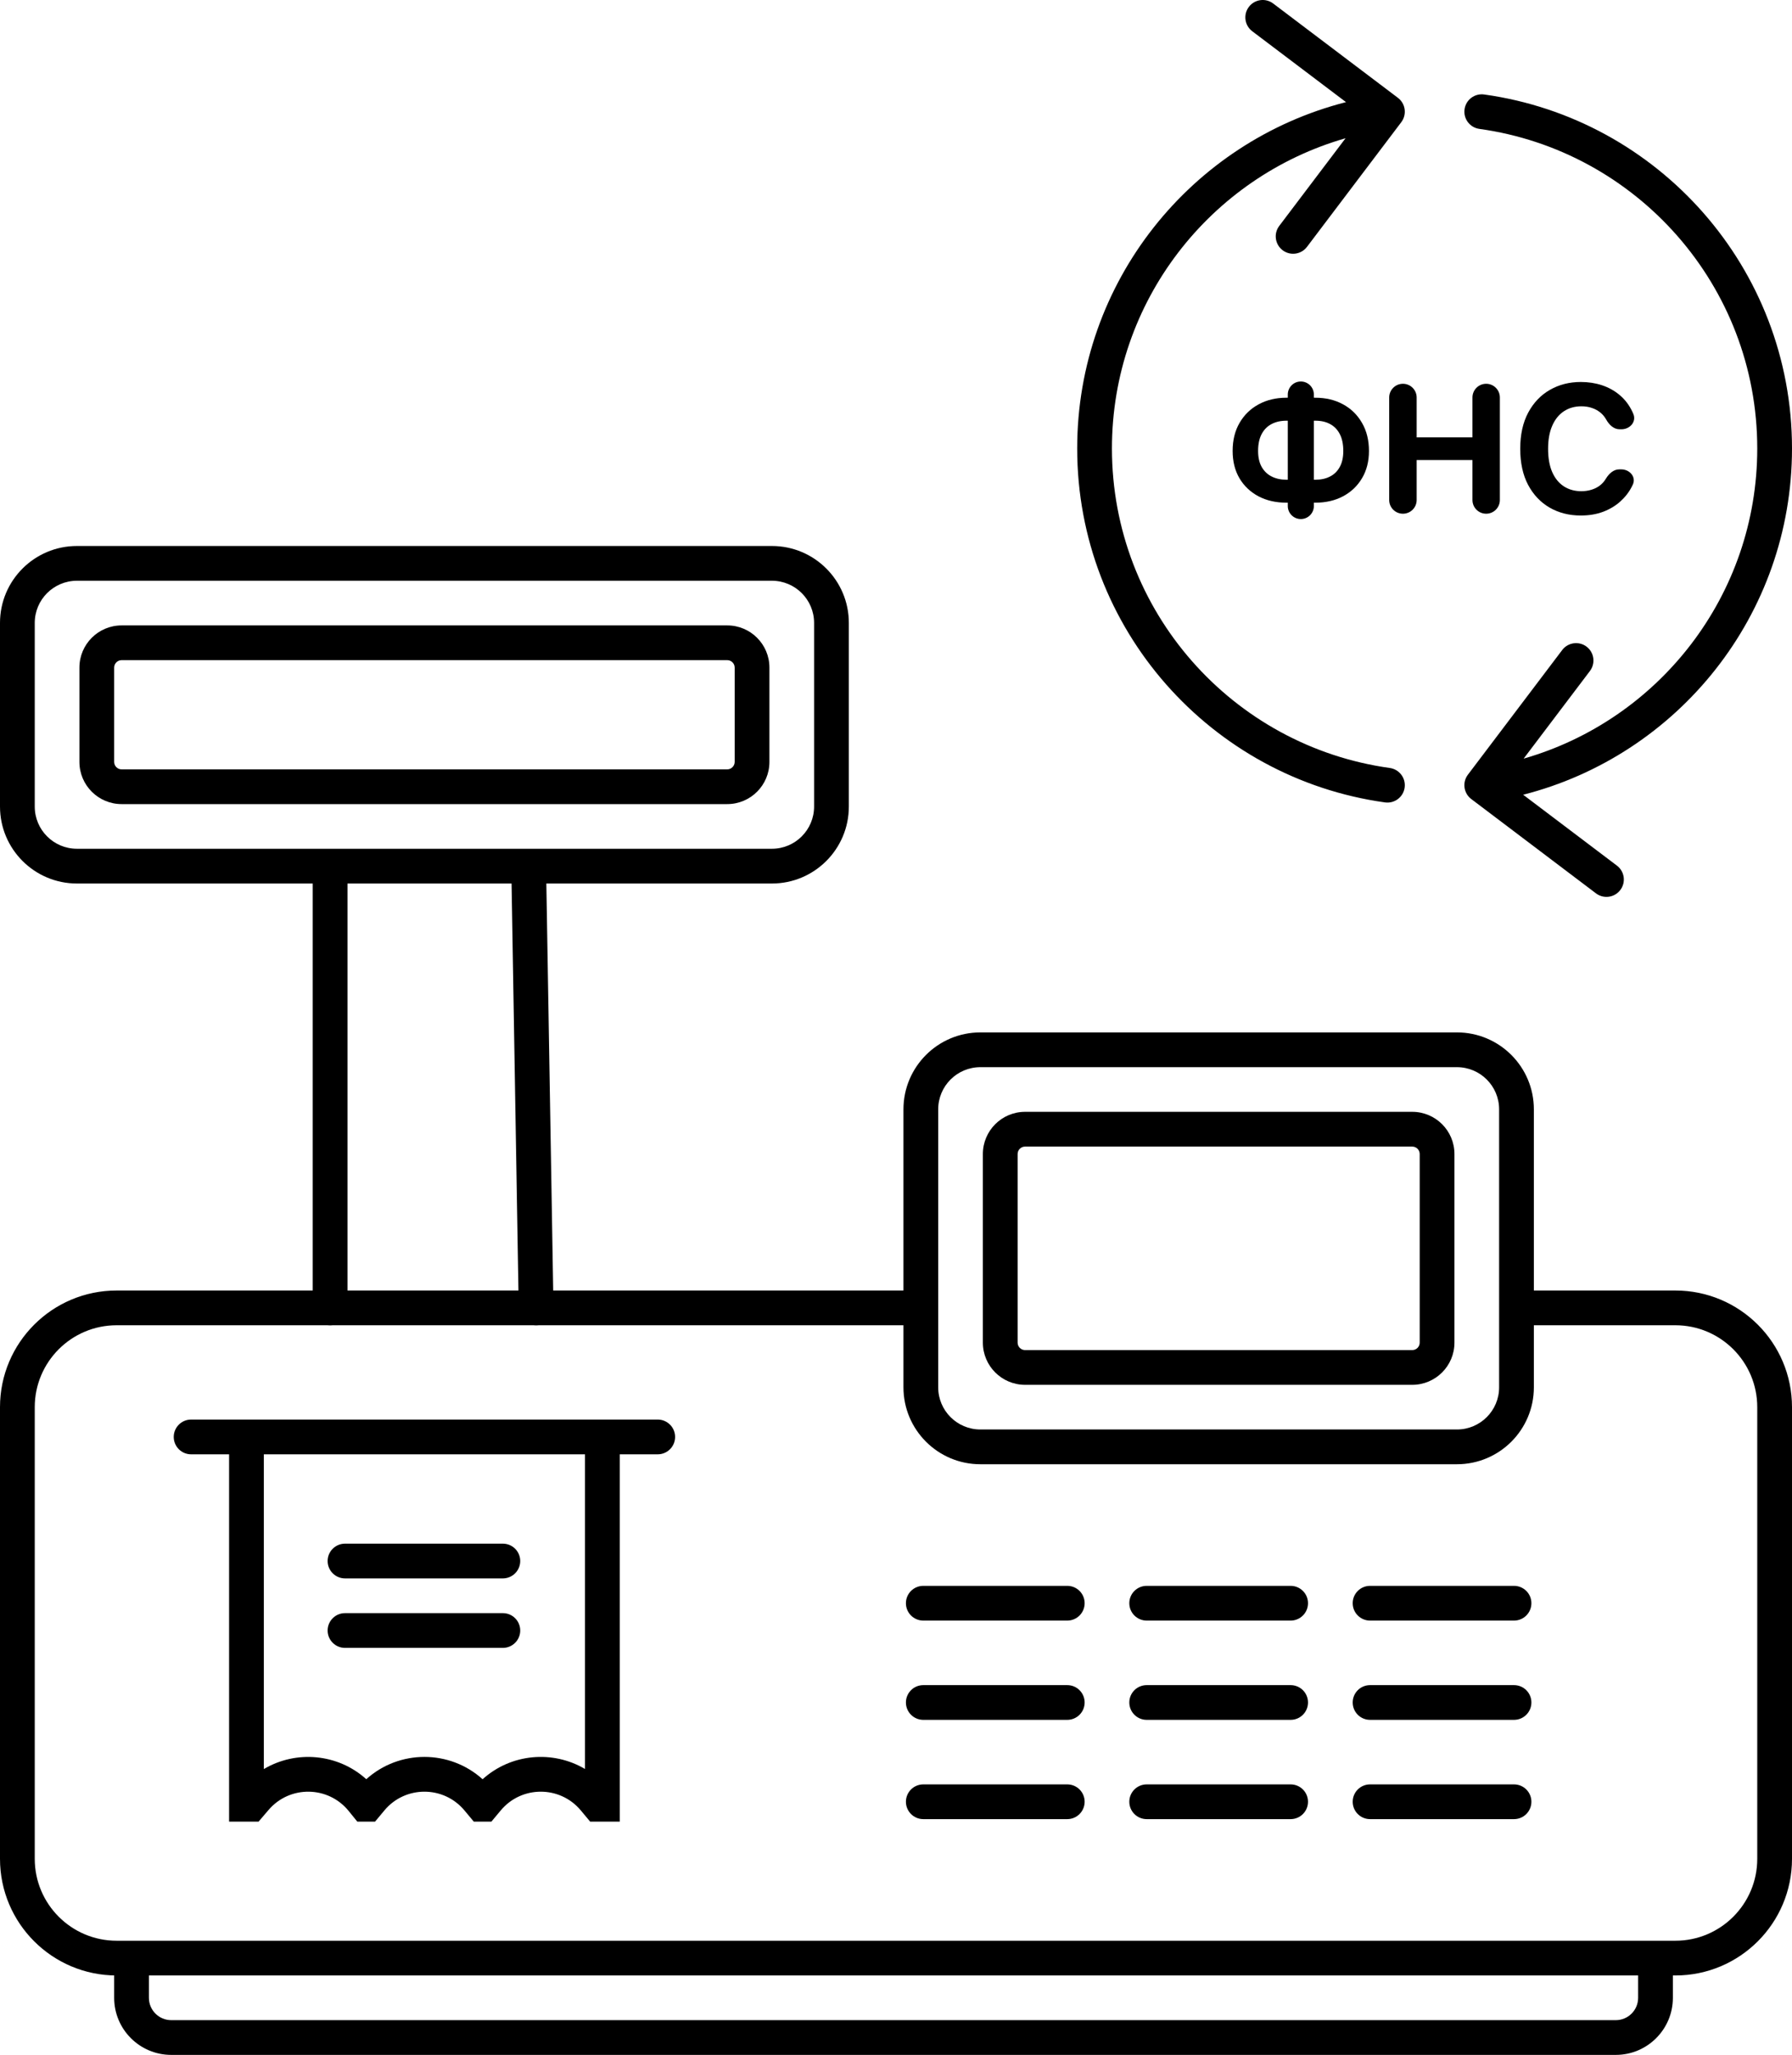
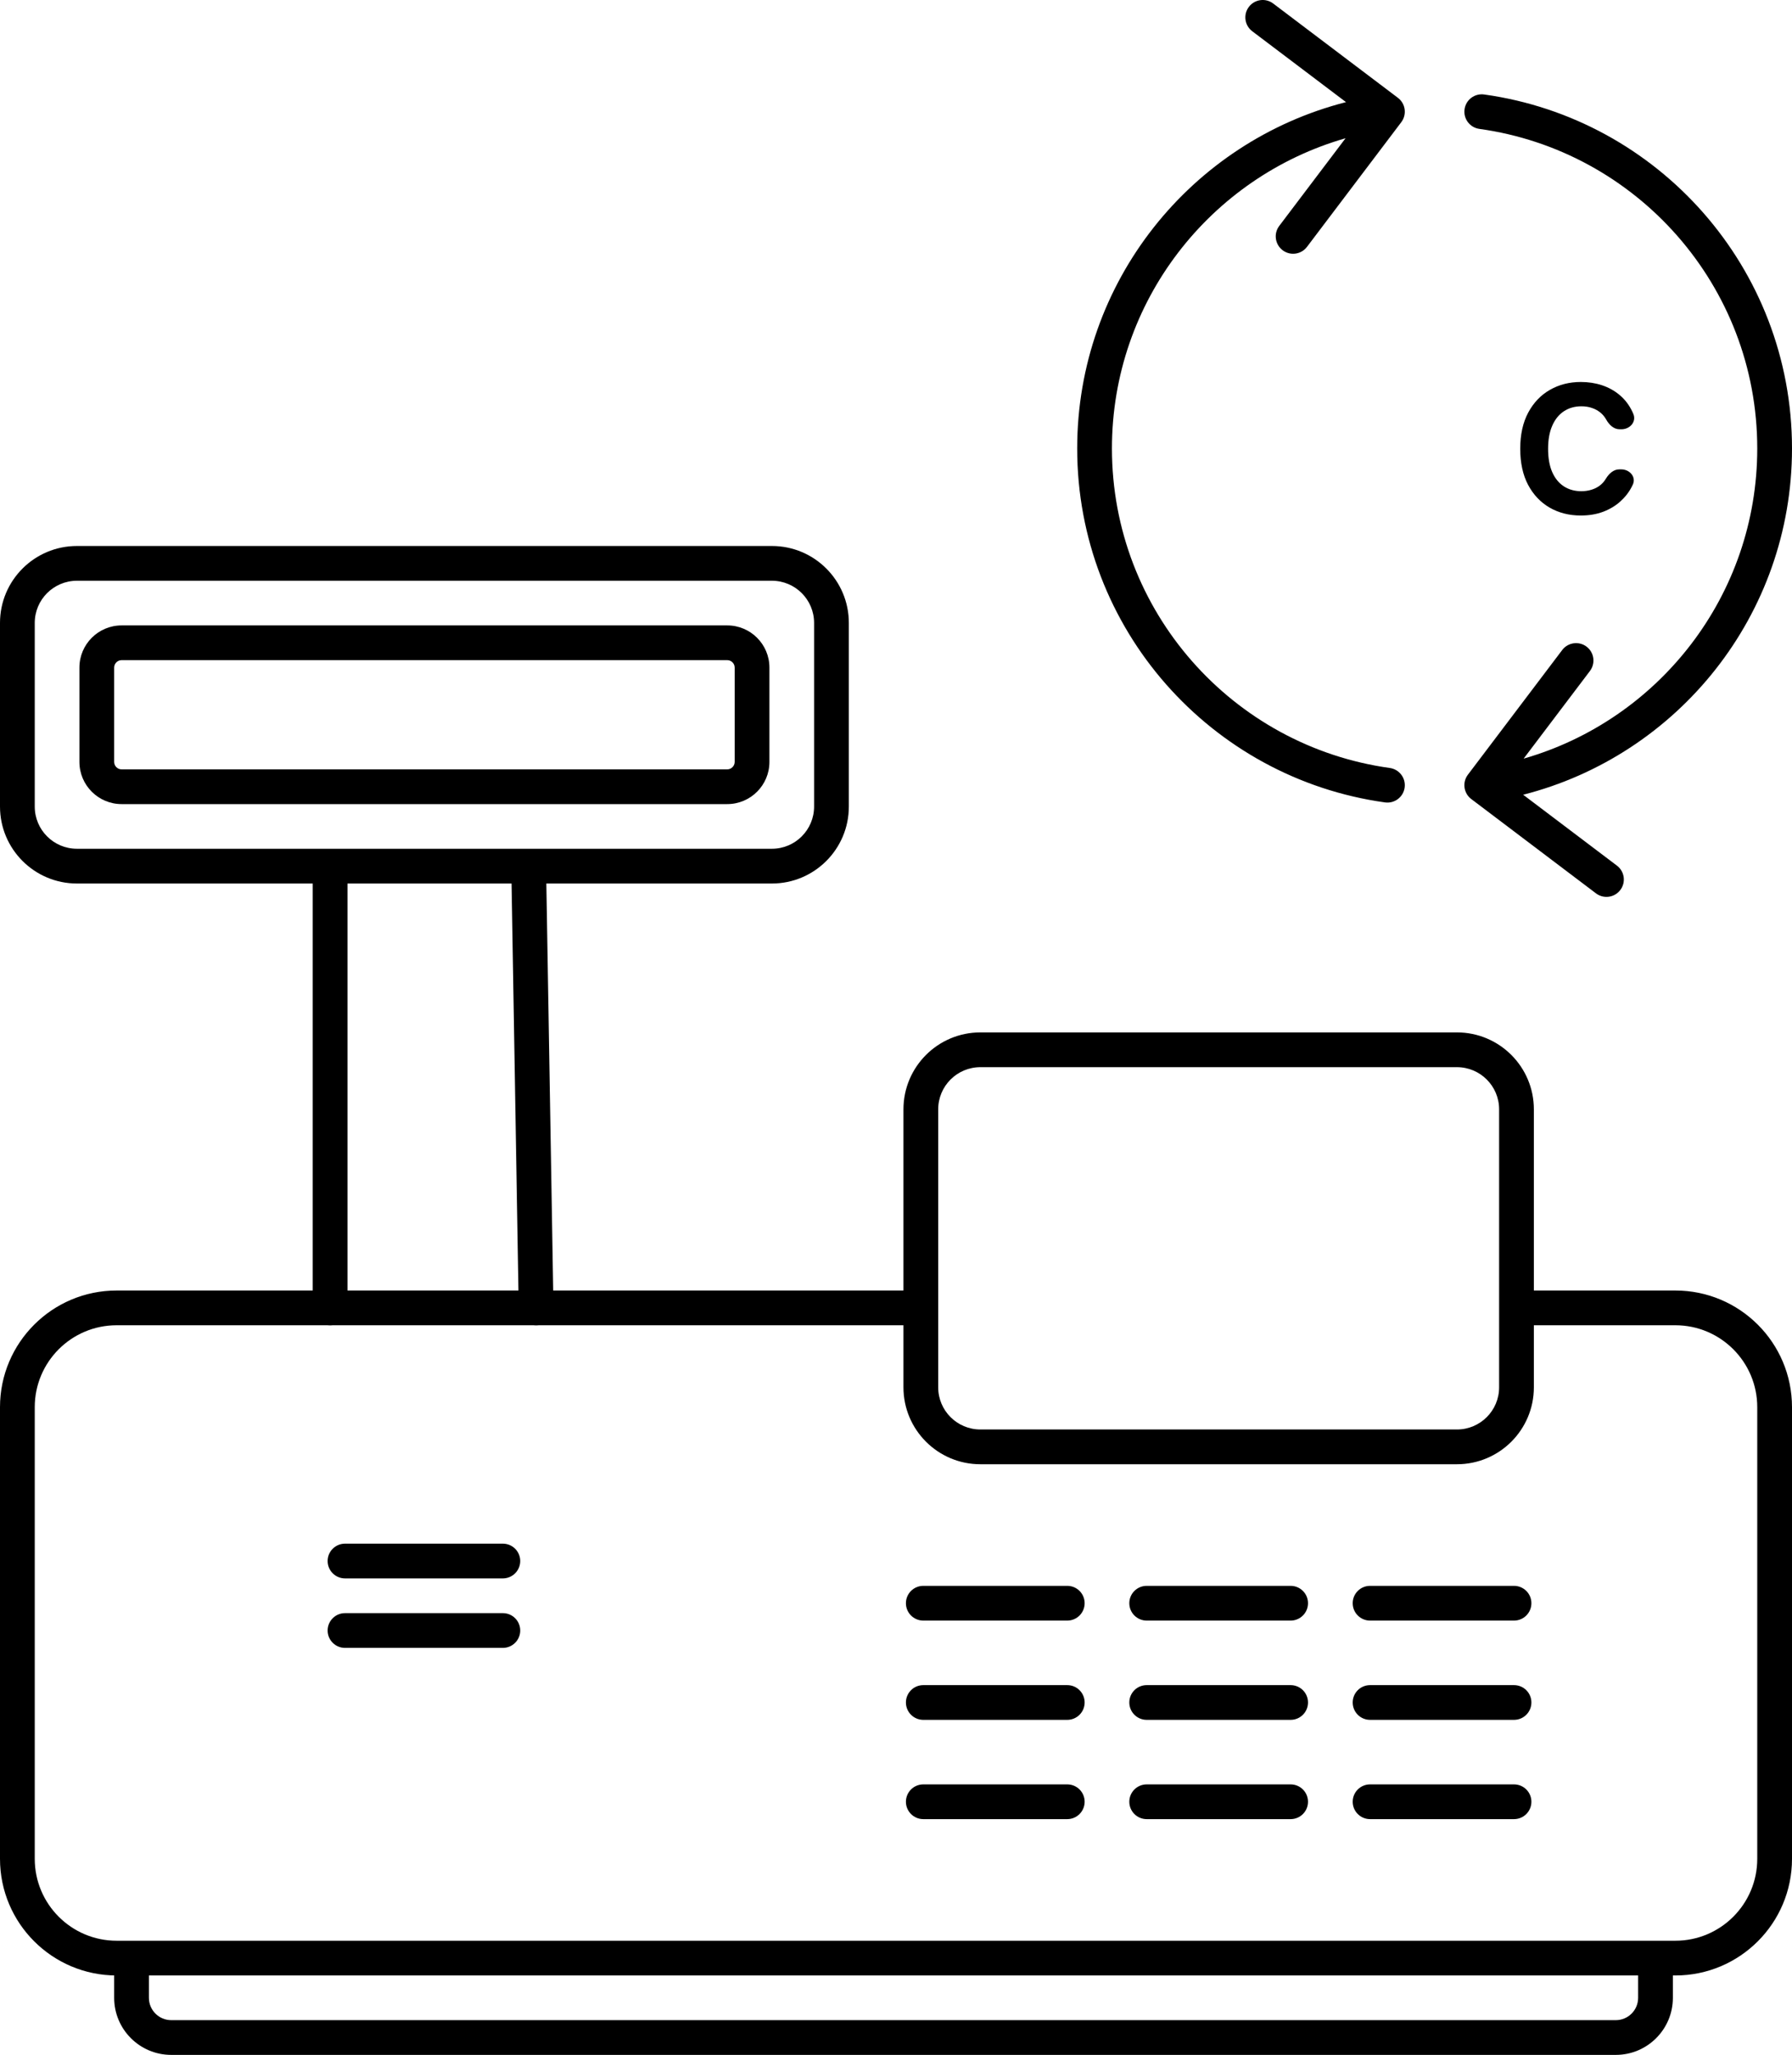
<svg xmlns="http://www.w3.org/2000/svg" width="82" height="94" viewBox="0 0 82 94" fill="none">
  <path fill-rule="evenodd" clip-rule="evenodd" d="M6.019 89.459C6.458 89.459 6.814 89.815 6.814 90.254V91.389C6.814 91.953 7.272 92.411 7.837 92.411H73.936C74.501 92.411 74.959 91.953 74.959 91.389V90.254C74.959 89.815 75.314 89.459 75.754 89.459C76.192 89.459 76.549 89.815 76.549 90.254V91.389C76.549 92.831 75.379 94 73.936 94H7.837C6.394 94 5.224 92.831 5.224 91.389V90.254C5.224 89.815 5.58 89.459 6.019 89.459Z" fill="black" />
  <path fill-rule="evenodd" clip-rule="evenodd" d="M5.338 60.623C3.268 60.623 1.59 62.301 1.59 64.37V85.031C1.59 87.1 3.268 88.778 5.338 88.778H76.662C78.732 88.778 80.41 87.1 80.41 85.031V64.37C80.41 62.301 78.732 60.623 76.662 60.623H69.479C69.04 60.623 68.684 60.267 68.684 59.829C68.684 59.39 69.04 59.034 69.479 59.034H76.662C79.61 59.034 82 61.423 82 64.37V85.031C82 87.978 79.61 90.367 76.662 90.367H5.338C2.39 90.367 0 87.978 0 85.031V64.37C0 61.423 2.39 59.034 5.338 59.034H42.05C42.489 59.034 42.845 59.39 42.845 59.829C42.845 60.267 42.489 60.623 42.05 60.623H5.338Z" fill="black" />
  <path fill-rule="evenodd" clip-rule="evenodd" d="M41.341 50.747C41.341 48.803 42.917 47.227 44.861 47.227H66.668C68.612 47.227 70.188 48.803 70.188 50.747V63.462C70.188 65.405 68.612 66.981 66.668 66.981H44.861C42.917 66.981 41.341 65.405 41.341 63.462V50.747ZM44.861 48.817C43.795 48.817 42.931 49.681 42.931 50.747V63.462C42.931 64.527 43.795 65.391 44.861 65.391H66.668C67.734 65.391 68.598 64.527 68.598 63.462V50.747C68.598 49.681 67.734 48.817 66.668 48.817H44.861Z" fill="black" />
-   <path fill-rule="evenodd" clip-rule="evenodd" d="M44.975 52.79C44.975 51.724 45.84 50.86 46.906 50.86H64.623C65.69 50.86 66.554 51.724 66.554 52.79V61.418C66.554 62.484 65.69 63.348 64.623 63.348H46.906C45.84 63.348 44.975 62.484 44.975 61.418V52.79ZM46.906 52.45C46.718 52.45 46.565 52.602 46.565 52.79V61.418C46.565 61.606 46.718 61.759 46.906 61.759H64.623C64.811 61.759 64.964 61.606 64.964 61.418V52.79C64.964 52.602 64.811 52.45 64.623 52.45H46.906Z" fill="black" />
  <path fill-rule="evenodd" clip-rule="evenodd" d="M3.634 30.539C3.634 29.473 4.499 28.609 5.565 28.609H33.277C34.343 28.609 35.208 29.473 35.208 30.539V34.853C35.208 35.919 34.343 36.783 33.277 36.783H5.565C4.499 36.783 3.634 35.919 3.634 34.853V30.539ZM5.565 30.198C5.377 30.198 5.224 30.351 5.224 30.539V34.853C5.224 35.041 5.377 35.194 5.565 35.194H33.277C33.465 35.194 33.618 35.041 33.618 34.853V30.539C33.618 30.351 33.465 30.198 33.277 30.198H5.565Z" fill="black" />
  <path fill-rule="evenodd" clip-rule="evenodd" d="M0 28.495C0 26.552 1.576 24.976 3.521 24.976H35.321C37.266 24.976 38.842 26.552 38.842 28.495V36.896C38.842 38.84 37.266 40.416 35.321 40.416H25L25.327 59.815C25.334 60.254 24.984 60.616 24.545 60.623C24.106 60.631 23.744 60.281 23.737 59.842L23.409 40.416H15.9V59.829C15.9 60.267 15.544 60.623 15.105 60.623C14.666 60.623 14.31 60.267 14.31 59.829V40.416H3.521C1.576 40.416 0 38.84 0 36.896V28.495ZM3.521 26.566C2.454 26.566 1.59 27.43 1.59 28.495V36.896C1.59 37.962 2.454 38.826 3.521 38.826H35.321C36.388 38.826 37.252 37.962 37.252 36.896V28.495C37.252 27.43 36.388 26.566 35.321 26.566H3.521Z" fill="black" />
-   <path fill-rule="evenodd" clip-rule="evenodd" d="M21.68 83.329L21.252 82.816C20.299 81.674 18.543 81.674 17.59 82.816L17.162 83.329H16.349L15.954 82.841C15.015 81.686 13.259 81.663 12.291 82.793L11.832 83.329H10.483L10.483 66.527H8.745C8.306 66.527 7.95 66.171 7.95 65.732C7.95 65.293 8.306 64.937 8.745 64.937H30.097C30.536 64.937 30.892 65.293 30.892 65.732C30.892 66.171 30.536 66.527 30.097 66.527H28.359L28.359 83.329H27.004L26.577 82.816C25.623 81.674 23.867 81.674 22.914 82.816L22.486 83.329H21.68ZM26.769 66.527H12.073L12.073 80.925C13.542 80.052 15.458 80.212 16.761 81.389C18.266 80.029 20.579 80.03 22.083 81.391C23.388 80.21 25.302 80.053 26.769 80.921V66.527Z" fill="black" />
  <path d="M41.454 73.338C41.454 72.899 41.81 72.544 42.249 72.544H48.837C49.276 72.544 49.632 72.899 49.632 73.338C49.632 73.777 49.276 74.133 48.837 74.133H42.249C41.81 74.133 41.454 73.777 41.454 73.338Z" fill="black" />
  <path d="M41.454 77.879C41.454 77.44 41.81 77.085 42.249 77.085H48.837C49.276 77.085 49.632 77.44 49.632 77.879C49.632 78.318 49.276 78.674 48.837 78.674H42.249C41.81 78.674 41.454 78.318 41.454 77.879Z" fill="black" />
  <path d="M41.454 82.42C41.454 81.981 41.81 81.626 42.249 81.626H48.837C49.276 81.626 49.632 81.981 49.632 82.42C49.632 82.859 49.276 83.215 48.837 83.215H42.249C41.81 83.215 41.454 82.859 41.454 82.42Z" fill="black" />
  <path d="M51.676 73.338C51.676 72.899 52.032 72.544 52.471 72.544H59.058C59.497 72.544 59.853 72.899 59.853 73.338C59.853 73.777 59.497 74.133 59.058 74.133H52.471C52.032 74.133 51.676 73.777 51.676 73.338Z" fill="black" />
  <path d="M51.676 77.879C51.676 77.44 52.032 77.085 52.471 77.085H59.058C59.497 77.085 59.853 77.44 59.853 77.879C59.853 78.318 59.497 78.674 59.058 78.674H52.471C52.032 78.674 51.676 78.318 51.676 77.879Z" fill="black" />
  <path d="M51.676 82.42C51.676 81.981 52.032 81.626 52.471 81.626H59.058C59.497 81.626 59.853 81.981 59.853 82.42C59.853 82.859 59.497 83.215 59.058 83.215H52.471C52.032 83.215 51.676 82.859 51.676 82.42Z" fill="black" />
  <path d="M61.898 73.338C61.898 72.899 62.253 72.544 62.693 72.544H69.28C69.719 72.544 70.075 72.899 70.075 73.338C70.075 73.777 69.719 74.133 69.28 74.133H62.693C62.253 74.133 61.898 73.777 61.898 73.338Z" fill="black" />
  <path d="M61.898 77.879C61.898 77.44 62.253 77.085 62.693 77.085H69.28C69.719 77.085 70.075 77.44 70.075 77.879C70.075 78.318 69.719 78.674 69.28 78.674H62.693C62.253 78.674 61.898 78.318 61.898 77.879Z" fill="black" />
  <path d="M61.898 82.42C61.898 81.981 62.253 81.626 62.693 81.626H69.28C69.719 81.626 70.075 81.981 70.075 82.42C70.075 82.859 69.719 83.215 69.28 83.215H62.693C62.253 83.215 61.898 82.859 61.898 82.42Z" fill="black" />
  <path fill-rule="evenodd" clip-rule="evenodd" d="M23.01 73.792H15.787C15.348 73.792 14.992 74.148 14.992 74.587C14.992 75.026 15.348 75.382 15.787 75.382H23.01C23.449 75.382 23.805 75.026 23.805 74.587C23.805 74.148 23.449 73.792 23.01 73.792Z" fill="black" />
  <path fill-rule="evenodd" clip-rule="evenodd" d="M14.992 71.408C14.992 71.847 15.348 72.203 15.787 72.203H23.01C23.449 72.203 23.805 71.847 23.805 71.408C23.805 70.969 23.449 70.614 23.01 70.614H15.787C15.348 70.614 14.992 70.969 14.992 71.408Z" fill="black" />
-   <path d="M58.861 18.194H60.191C60.667 18.194 61.089 18.295 61.457 18.496C61.827 18.697 62.116 18.981 62.325 19.347C62.536 19.71 62.642 20.138 62.642 20.63C62.642 21.106 62.536 21.521 62.325 21.875C62.116 22.229 61.827 22.505 61.457 22.702C61.089 22.898 60.667 22.995 60.191 22.995H58.861C58.383 22.995 57.959 22.898 57.589 22.705C57.219 22.509 56.929 22.235 56.718 21.881C56.509 21.526 56.404 21.108 56.404 20.627C56.404 20.135 56.51 19.707 56.721 19.344C56.934 18.978 57.225 18.695 57.595 18.496C57.964 18.295 58.386 18.194 58.861 18.194ZM58.861 19.245C58.605 19.245 58.38 19.296 58.184 19.399C57.99 19.5 57.84 19.652 57.731 19.858C57.623 20.063 57.569 20.319 57.569 20.627C57.569 20.921 57.624 21.166 57.734 21.361C57.846 21.556 57.999 21.703 58.193 21.799C58.386 21.896 58.609 21.945 58.861 21.945H60.199C60.453 21.945 60.675 21.895 60.864 21.796C61.056 21.698 61.204 21.551 61.309 21.355C61.415 21.16 61.468 20.918 61.468 20.63C61.468 20.322 61.415 20.066 61.309 19.86C61.204 19.655 61.056 19.501 60.864 19.399C60.675 19.296 60.453 19.245 60.199 19.245H58.861ZM59.524 17.451C59.854 17.451 60.121 17.718 60.121 18.048V23.148C60.121 23.477 59.854 23.744 59.524 23.744C59.195 23.744 58.928 23.477 58.928 23.148V18.048C58.928 17.718 59.195 17.451 59.524 17.451Z" fill="black" />
-   <path d="M64.197 23.5C63.849 23.5 63.568 23.219 63.568 22.872V18.184C63.568 17.837 63.849 17.556 64.197 17.556C64.544 17.556 64.825 17.837 64.825 18.184V20.008H67.378V18.183C67.378 17.836 67.659 17.556 68.005 17.556C68.351 17.556 68.632 17.836 68.632 18.183V22.873C68.632 23.22 68.351 23.5 68.005 23.5C67.659 23.5 67.378 23.22 67.378 22.873V21.045H64.825V22.872C64.825 23.219 64.544 23.5 64.197 23.5Z" fill="black" />
  <path d="M74.743 18.943C74.887 19.297 74.581 19.637 74.198 19.637H74.108C73.842 19.637 73.632 19.43 73.502 19.199C73.43 19.069 73.338 18.959 73.226 18.868C73.114 18.777 72.984 18.707 72.837 18.659C72.692 18.61 72.534 18.586 72.364 18.586C72.056 18.586 71.788 18.663 71.559 18.815C71.331 18.966 71.154 19.187 71.028 19.477C70.902 19.766 70.839 20.116 70.839 20.528C70.839 20.952 70.902 21.308 71.028 21.596C71.156 21.884 71.334 22.102 71.562 22.249C71.791 22.396 72.055 22.47 72.355 22.47C72.523 22.47 72.679 22.448 72.823 22.403C72.968 22.359 73.097 22.294 73.209 22.209C73.321 22.122 73.414 22.016 73.487 21.892C73.624 21.668 73.836 21.469 74.099 21.471L74.188 21.471C74.576 21.473 74.879 21.82 74.715 22.171C74.701 22.202 74.685 22.233 74.669 22.264C74.54 22.515 74.365 22.741 74.144 22.94C73.925 23.137 73.664 23.294 73.36 23.41C73.058 23.524 72.716 23.582 72.335 23.582C71.804 23.582 71.33 23.462 70.912 23.222C70.496 22.982 70.166 22.634 69.924 22.18C69.684 21.725 69.564 21.174 69.564 20.528C69.564 19.88 69.686 19.328 69.93 18.873C70.174 18.419 70.505 18.072 70.923 17.834C71.341 17.594 71.812 17.474 72.335 17.474C72.679 17.474 72.999 17.523 73.293 17.619C73.589 17.716 73.852 17.858 74.08 18.043C74.308 18.227 74.494 18.453 74.637 18.72C74.676 18.791 74.712 18.866 74.743 18.943Z" fill="black" />
  <path fill-rule="evenodd" clip-rule="evenodd" d="M63.967 4.475C64.317 4.74 64.386 5.238 64.122 5.588L59.806 11.293C59.541 11.643 59.042 11.712 58.692 11.447C58.342 11.182 58.272 10.684 58.537 10.334L61.571 6.324C55.399 8.092 50.881 13.776 50.881 20.514C50.881 27.969 56.413 34.135 63.597 35.131C64.032 35.192 64.335 35.593 64.275 36.028C64.215 36.462 63.813 36.766 63.378 36.706C55.419 35.602 49.291 28.774 49.291 20.514C49.291 12.883 54.52 6.475 61.592 4.672L57.301 1.429C56.951 1.164 56.882 0.665 57.147 0.315C57.412 -0.035 57.91 -0.104 58.26 0.161L63.967 4.475ZM67.016 5C67.076 4.565 67.478 4.262 67.913 4.322C75.872 5.426 82 12.254 82 20.514C82 28.144 76.771 34.552 69.699 36.355L73.99 39.599C74.34 39.864 74.409 40.362 74.144 40.712C73.879 41.062 73.381 41.131 73.031 40.867L67.324 36.552C66.974 36.288 66.904 35.789 67.169 35.439L71.485 29.735C71.75 29.385 72.249 29.316 72.599 29.58C72.949 29.845 73.018 30.343 72.754 30.694L69.72 34.703C75.892 32.936 80.41 27.252 80.41 20.514C80.41 13.058 74.878 6.893 67.694 5.896C67.259 5.836 66.956 5.435 67.016 5Z" fill="black" />
</svg>